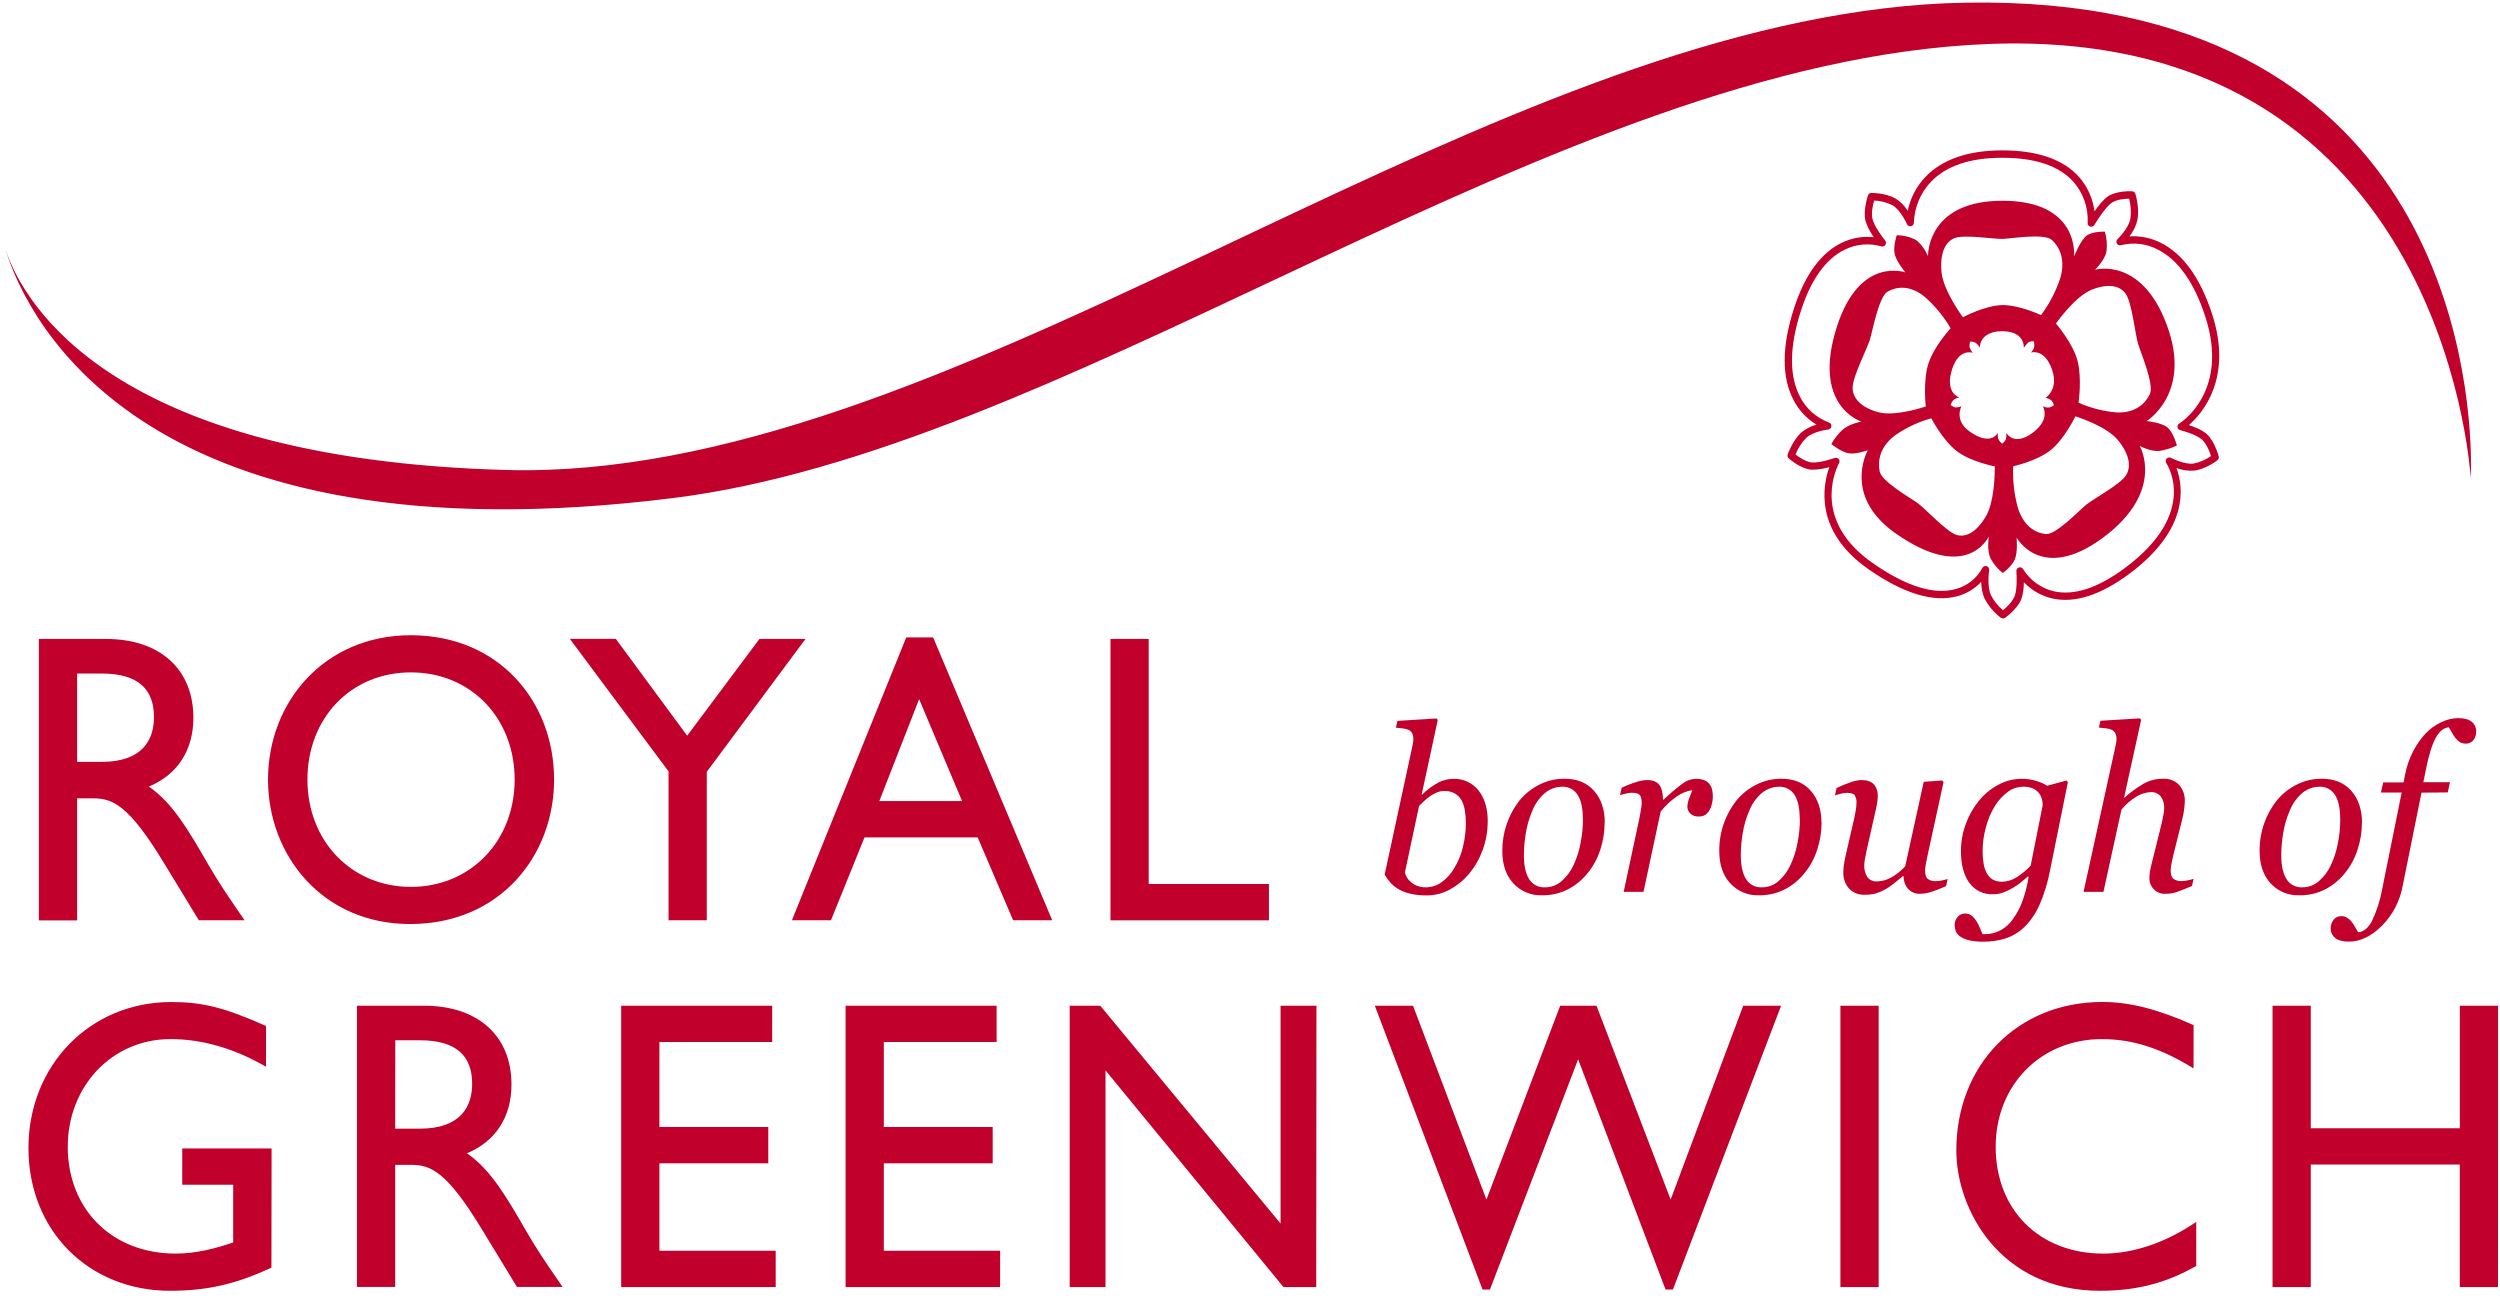
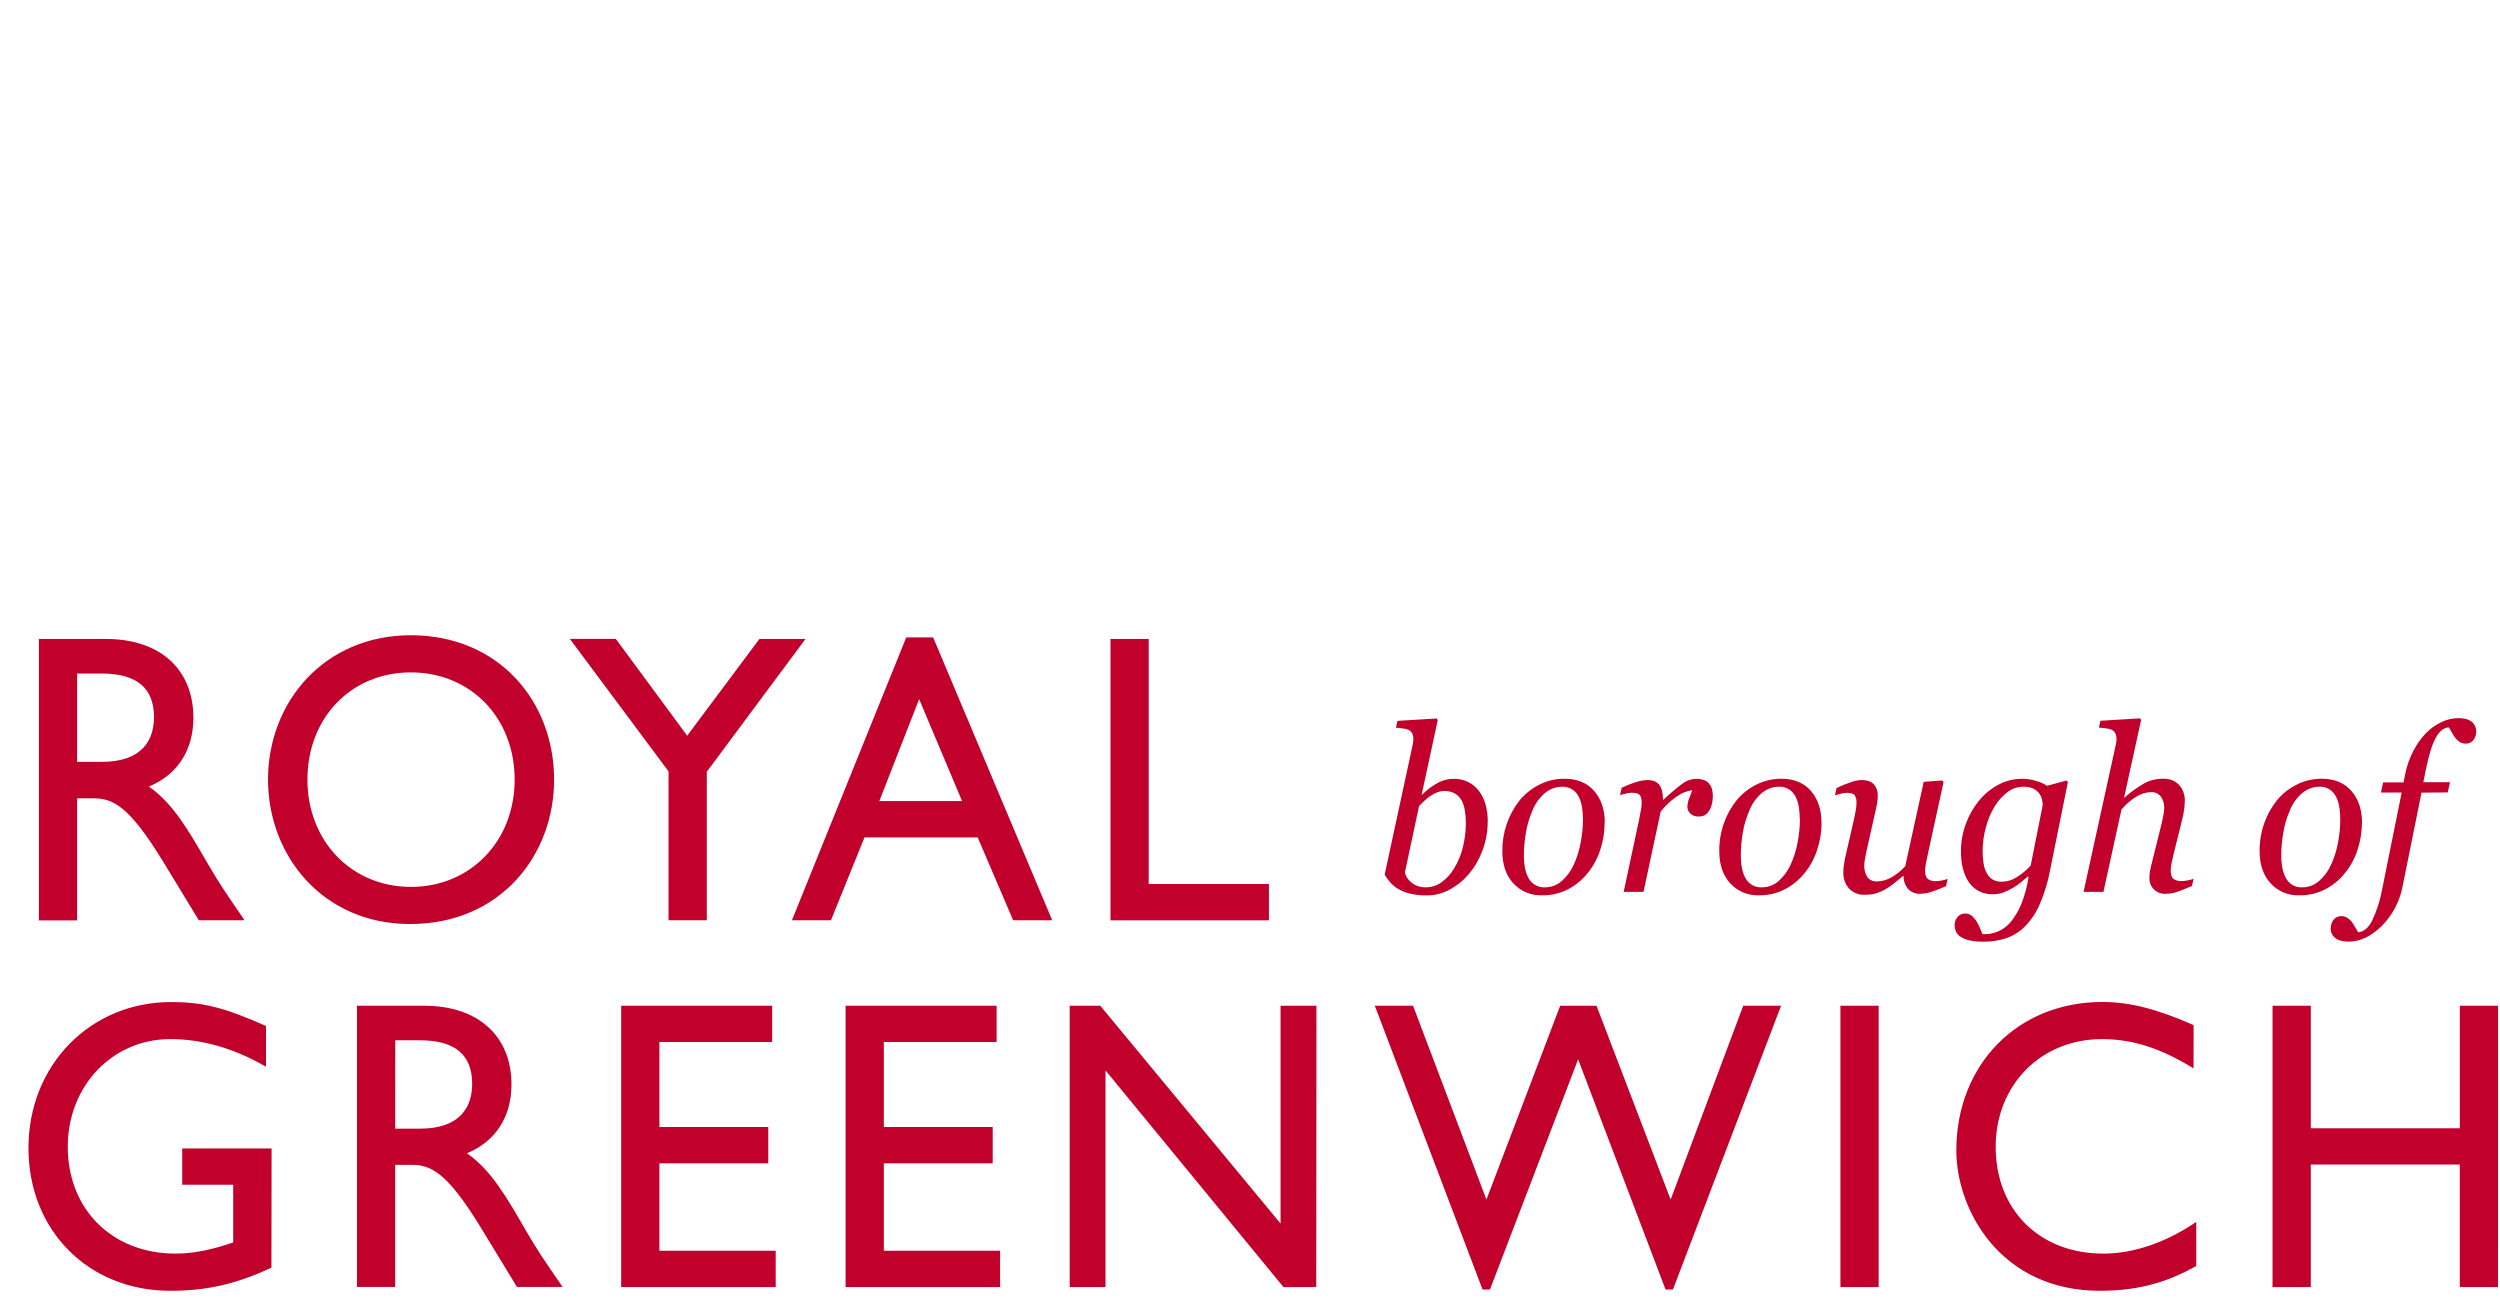
<svg xmlns="http://www.w3.org/2000/svg" width="115px" height="60px" viewBox="0 0 115 60" version="1.1">
  <title>greenwich-original</title>
  <g id="greenwich-original" stroke="none" stroke-width="1" fill="none" fill-rule="evenodd">
    <g id="London_Borough_of_Greenwich" fill="#C1002B" fill-rule="nonzero">
-       <path d="M92.088,6.916 C93.702,6.916 94.901,7.322 95.626,8.131 C96.022,8.575 96.273,9.13 96.346,9.722 C96.532,9.457 96.775,9.152 96.987,9.018 C97.398,8.763 98.051,8.797 98.079,8.799 C98.149,8.803 98.209,8.85 98.228,8.916 C98.236,8.943 98.424,9.563 98.324,10.112 C98.258,10.39 98.131,10.649 97.953,10.872 C98.454,10.841 98.953,10.944 99.401,11.172 C100.424,11.684 101.218,12.787 101.759,14.454 C102.718,17.4 101.313,19.012 100.689,19.554 C100.954,19.641 101.32,19.788 101.526,19.979 C101.878,20.311 102.055,20.97 102.062,20.998 C102.079,21.062 102.056,21.13 102.003,21.17 C101.983,21.186 101.481,21.575 100.948,21.647 C100.666,21.671 100.381,21.631 100.117,21.53 C100.429,22.363 100.73,24.325 97.952,26.393 C96.63,27.376 95.438,27.759 94.411,27.531 C93.907,27.418 93.449,27.156 93.096,26.778 C93.101,27.046 93.062,27.312 92.979,27.566 C92.791,28.026 92.252,28.407 92.23,28.423 C92.2,28.441 92.166,28.45 92.131,28.448 C92.095,28.447 92.06,28.435 92.032,28.414 C91.717,28.171 91.46,27.863 91.278,27.51 C91.184,27.273 91.136,27.02 91.137,26.765 C90.84,27.082 90.461,27.31 90.042,27.424 C88.94,27.727 87.562,27.307 85.939,26.177 C83.432,24.418 83.856,22.308 84.149,21.488 C83.877,21.571 83.593,21.611 83.309,21.605 C82.828,21.565 82.302,21.104 82.28,21.085 C82.229,21.04 82.211,20.97 82.233,20.906 C82.241,20.881 82.454,20.269 82.856,19.898 C83.062,19.728 83.302,19.604 83.56,19.535 C83.115,19.265 82.753,18.88 82.512,18.42 C81.948,17.365 81.956,15.924 82.536,14.149 C83.031,12.634 83.766,11.63 84.721,11.168 C85.178,10.945 85.689,10.856 86.195,10.912 C86.026,10.679 85.896,10.421 85.809,10.147 C85.692,9.663 85.926,9.012 85.926,8.985 C85.95,8.921 86.011,8.878 86.08,8.876 C86.107,8.876 86.727,8.869 87.201,9.134 C87.425,9.278 87.615,9.47 87.755,9.697 C87.877,9.099 88.169,8.548 88.595,8.111 C89.362,7.327 90.537,6.921 92.088,6.916 Z M92.11,7.258 L92.089,7.258 C90.631,7.258 89.536,7.629 88.836,8.35 C88.346,8.86 88.062,9.533 88.039,10.24 C88.041,10.319 87.986,10.389 87.908,10.406 C87.831,10.423 87.752,10.383 87.72,10.31 C87.72,10.31 87.433,9.656 87.047,9.437 C86.786,9.309 86.502,9.236 86.211,9.225 C86.156,9.413 86.065,9.798 86.136,10.079 C86.217,10.407 86.585,10.9 86.722,11.071 C86.767,11.131 86.767,11.213 86.722,11.273 C86.679,11.334 86.6,11.358 86.53,11.331 C85.974,11.172 85.378,11.227 84.86,11.484 C83.997,11.899 83.319,12.836 82.856,14.257 C82.306,15.938 82.29,17.285 82.806,18.26 C83.084,18.803 83.556,19.221 84.127,19.433 C84.203,19.455 84.252,19.528 84.245,19.606 C84.239,19.685 84.178,19.748 84.1,19.757 C84.093,19.757 83.418,19.837 83.086,20.142 C82.872,20.362 82.705,20.622 82.593,20.907 C82.767,21.042 83.086,21.252 83.34,21.273 C83.724,21.306 84.384,21.069 84.395,21.066 C84.461,21.043 84.534,21.062 84.58,21.115 C84.624,21.168 84.631,21.243 84.597,21.304 L84.591,21.314 L84.591,21.314 L84.57,21.357 C84.381,21.74 83.423,24 86.14,25.898 C87.673,26.969 88.953,27.373 89.96,27.097 C90.485,26.958 90.929,26.608 91.186,26.13 C91.194,26.113 91.205,26.097 91.218,26.083 C91.25,26.053 91.292,26.036 91.335,26.036 C91.36,26.036 91.385,26.042 91.408,26.053 C91.473,26.085 91.51,26.154 91.501,26.226 C91.501,26.233 91.39,26.948 91.581,27.373 C91.717,27.639 91.906,27.876 92.135,28.069 C92.285,27.952 92.562,27.698 92.669,27.434 C92.794,27.131 92.771,26.496 92.753,26.275 C92.747,26.197 92.796,26.126 92.871,26.103 C92.946,26.081 93.027,26.114 93.064,26.183 C93.386,26.699 93.899,27.065 94.491,27.203 C95.42,27.407 96.518,27.042 97.756,26.121 C101.144,23.599 99.705,21.387 99.643,21.293 C99.607,21.23 99.615,21.151 99.664,21.097 C99.713,21.043 99.792,21.028 99.858,21.059 C99.865,21.059 100.473,21.382 100.906,21.324 C101.194,21.265 101.467,21.147 101.708,20.978 C101.649,20.794 101.509,20.423 101.298,20.226 C101.064,20.011 100.493,19.836 100.29,19.787 C100.225,19.771 100.176,19.718 100.165,19.651 C100.155,19.585 100.186,19.519 100.243,19.484 C100.338,19.426 102.563,18.001 101.443,14.561 C100.93,12.985 100.193,11.947 99.252,11.477 C98.736,11.205 98.138,11.135 97.573,11.278 C97.499,11.303 97.419,11.273 97.379,11.206 C97.338,11.14 97.35,11.055 97.405,11.001 C97.411,11.001 97.913,10.516 97.997,10.063 C98.038,9.755 98.019,9.441 97.941,9.14 C97.756,9.14 97.394,9.168 97.162,9.313 C96.892,9.478 96.478,10.117 96.341,10.35 C96.301,10.417 96.219,10.447 96.145,10.422 C96.071,10.397 96.024,10.325 96.033,10.247 C96.067,9.556 95.831,8.879 95.375,8.358 C94.716,7.627 93.617,7.258 92.11,7.258 Z M92.088,9.235 C95.687,9.22 95.407,11.799 95.407,11.799 C95.407,11.799 95.718,10.999 96.02,10.815 C96.239,10.682 96.565,10.659 96.726,10.656 L96.812,10.657 L96.812,10.657 L96.824,10.657 C96.912,10.95 96.937,11.258 96.899,11.561 C96.822,11.978 96.381,12.394 96.381,12.394 L96.381,12.394 L96.383,12.405 C96.383,12.405 98.642,11.765 99.773,15.238 C100.724,18.157 98.746,19.369 98.746,19.369 C98.746,19.369 99.463,19.437 99.725,19.681 C99.988,19.925 100.138,20.493 100.138,20.493 C99.89,20.612 99.626,20.694 99.355,20.739 C98.955,20.795 98.428,20.514 98.428,20.514 C98.428,20.514 99.629,22.581 96.749,24.726 C93.9,26.836 92.763,24.726 92.763,24.726 C92.763,24.726 92.824,25.386 92.686,25.724 C92.547,26.063 92.129,26.357 92.129,26.357 C91.893,26.175 91.7,25.943 91.562,25.679 C91.386,25.294 91.485,24.676 91.485,24.676 L91.485,24.676 C91.441,24.771 90.432,26.795 87.211,24.544 C84.977,22.985 85.714,21.136 85.889,20.773 L85.913,20.726 C85.919,20.715 85.922,20.709 85.922,20.709 C85.922,20.709 85.398,20.904 85.051,20.854 C84.704,20.803 84.241,20.426 84.241,20.426 C84.377,20.184 84.549,19.965 84.751,19.775 C85.066,19.491 85.626,19.393 85.626,19.393 C85.626,19.393 83.302,18.684 84.51,14.988 C85.565,11.76 87.653,12.533 87.653,12.533 C87.653,12.533 87.235,12.044 87.156,11.683 C87.078,11.322 87.25,10.821 87.25,10.821 C87.54,10.821 87.827,10.886 88.088,11.014 C88.444,11.214 88.688,11.781 88.688,11.781 L88.688,11.781 L88.688,11.763 C88.69,11.534 88.788,9.243 92.088,9.235 Z M88.84,19.241 C88.246,19.406 87.692,19.667 87.191,20.014 C86.469,20.545 86.37,21.198 86.462,21.68 C86.555,22.162 87.911,22.918 88.241,23.164 C88.57,23.41 89.529,24.442 89.977,24.598 C90.424,24.754 90.934,24.472 91.362,23.731 C91.723,23.108 91.758,21.918 91.76,21.558 L91.76,21.453 C91.76,21.453 90.62,21.237 89.985,20.73 C89.349,20.224 88.84,19.241 88.84,19.241 L88.84,19.241 Z M95.469,19.151 C95.469,19.151 94.945,20.239 94.296,20.732 C93.648,21.224 92.608,21.448 92.608,21.448 L92.608,21.448 C92.578,22.085 92.65,22.723 92.816,23.339 C93.083,24.223 93.645,24.517 94.105,24.567 C94.566,24.618 95.65,23.471 95.973,23.211 C96.295,22.951 97.509,22.293 97.783,21.884 C98.057,21.475 97.954,20.878 97.411,20.229 C96.868,19.579 95.469,19.151 95.469,19.151 Z M113.665,21.246 L113.665,21.486 C113.663,21.778 113.654,21.953 113.652,21.989 L113.65,21.971 C113.6,21.171 112.125,1.193 91.421,2.025 C81.489,2.424 71.017,7.063 60.71,11.893 L58.994,12.699 C49.279,17.269 39.746,21.809 30.989,22.907 C6.661,25.958 1.305,14.769 0.283,11.576 L0.248,11.468 L0.274,11.541 C1.11,13.959 5.112,21.115 23.259,21.619 C33.282,21.898 44.011,17.113 54.879,11.987 L56.471,11.235 C57.001,10.984 57.533,10.733 58.064,10.481 L59.658,9.73 C70.023,4.855 80.439,0.298 90.417,0.123 C112.305,-0.261 113.637,17.364 113.665,21.246 Z M92.093,15.236 C91.038,15.236 91.065,16.005 91.065,16.005 C91.026,15.912 90.963,15.831 90.883,15.771 C90.804,15.732 90.717,15.712 90.63,15.712 C90.601,15.795 90.591,15.884 90.6,15.971 C90.634,16.066 90.684,16.154 90.749,16.23 C90.749,16.23 90.119,15.996 89.801,16.971 C89.436,18.088 90.136,18.287 90.136,18.287 C90.039,18.298 89.946,18.334 89.868,18.392 C89.804,18.459 89.756,18.539 89.727,18.626 C89.79,18.682 89.866,18.722 89.947,18.743 C90.044,18.743 90.139,18.723 90.228,18.686 C90.228,18.686 89.864,19.337 90.616,19.858 C91.517,20.488 91.843,20.012 91.897,19.915 L91.905,19.899 C91.888,20 91.895,20.104 91.927,20.202 C91.968,20.282 92.026,20.352 92.097,20.407 C92.168,20.358 92.227,20.292 92.267,20.216 C92.293,20.117 92.3,20.015 92.29,19.913 C92.29,19.913 92.633,20.552 93.496,19.913 C94.359,19.275 93.965,18.681 93.965,18.681 C94.051,18.727 94.147,18.751 94.245,18.749 C94.33,18.731 94.41,18.694 94.479,18.641 C94.458,18.558 94.418,18.479 94.362,18.413 C94.282,18.357 94.192,18.318 94.097,18.296 C94.097,18.296 94.695,17.928 94.408,17.047 C94.1,16.098 93.539,16.187 93.43,16.214 L93.42,16.217 L93.485,16.146 C93.525,16.092 93.555,16.032 93.573,15.968 C93.586,15.877 93.578,15.784 93.552,15.697 C93.469,15.692 93.385,15.708 93.309,15.744 C93.224,15.821 93.152,15.911 93.095,16.011 C93.095,16.011 93.18,15.233 92.093,15.236 Z M88.549,13.663 C87.857,13.091 87.237,13.186 86.83,13.414 C86.423,13.643 86.136,15.235 86.01,15.642 C85.883,16.048 85.23,17.314 85.221,17.815 C85.211,18.316 85.612,18.749 86.408,18.963 C87.204,19.176 88.586,18.698 88.586,18.698 C88.586,18.698 88.446,17.479 88.719,16.687 C88.912,16.129 89.338,15.564 89.572,15.281 L89.671,15.164 C89.711,15.118 89.734,15.093 89.734,15.093 L89.728,15.098 L89.566,14.836 C89.337,14.489 89.073,14.168 88.777,13.876 Z M97.802,13.543 C97.537,13.128 96.968,13.022 96.204,13.333 C95.439,13.645 94.573,14.881 94.573,14.881 C94.573,14.881 95.357,15.786 95.567,16.599 C95.777,17.413 95.612,18.522 95.612,18.522 L95.612,18.522 C96.161,18.768 96.752,18.92 97.356,18.971 C98.234,19.017 98.698,18.549 98.895,18.125 C99.102,17.683 98.466,16.209 98.347,15.8 C98.227,15.391 98.067,13.958 97.802,13.543 Z M94.394,11.043 C94.044,10.716 92.531,10.976 92.127,10.989 C91.722,11.002 90.373,10.781 89.925,10.948 C89.477,11.114 89.226,11.658 89.311,12.521 C89.395,13.384 90.293,14.595 90.293,14.595 C90.293,14.595 91.338,14.034 92.128,14.034 C92.918,14.034 93.886,14.496 93.886,14.496 L93.886,14.496 C94.262,13.994 94.556,13.432 94.76,12.835 C95.031,11.952 94.743,11.37 94.394,11.043 Z" id="Shape" />
      <path d="M7.874,46.094 C9.31,46.094 10.316,46.34 12.236,47.195 L12.236,49.07 C10.8,48.234 9.306,47.798 7.838,47.798 C5.181,47.798 3.117,49.942 3.117,52.75 C3.117,55.636 5.164,57.665 8.072,57.665 C9.023,57.665 9.885,57.438 10.727,57.154 L10.727,54.497 L8.383,54.497 L8.383,52.828 L12.493,52.828 L12.486,58.312 C10.853,59.071 9.525,59.376 7.825,59.376 C4.074,59.376 1.309,56.606 1.309,52.811 C1.309,48.998 4.145,46.094 7.874,46.094 Z M96.706,46.091 C97.962,46.091 99.236,46.414 100.905,47.155 L100.903,49.146 C99.396,48.217 98.104,47.799 96.683,47.799 C93.883,47.799 91.801,49.91 91.801,52.752 C91.801,55.657 93.811,57.666 96.756,57.666 C98.137,57.666 99.644,57.155 101.028,56.207 L101.028,58.236 C99.828,58.907 98.518,59.376 96.598,59.376 C92.002,59.376 89.991,55.637 89.991,52.922 C89.991,48.976 92.804,46.091 96.706,46.091 Z M65,46.263 L68.376,55.181 L71.769,46.263 L73.439,46.263 L76.85,55.181 L80.188,46.263 L81.93,46.263 L76.955,59.318 L76.615,59.318 L72.594,48.729 L68.538,59.318 L68.197,59.318 L63.242,46.263 L65,46.263 Z M35.521,46.263 L35.52,47.932 L30.333,47.932 L30.333,51.841 L35.341,51.841 L35.341,53.514 L30.333,53.514 L30.333,57.535 L35.682,57.535 L35.682,59.204 L28.574,59.204 L28.574,46.263 L35.521,46.263 Z M106.296,46.264 L106.296,51.899 L113.152,51.899 L113.152,46.264 L114.911,46.264 L114.909,59.204 L113.15,59.204 L113.15,53.568 L106.296,53.568 L106.296,59.204 L104.537,59.204 L104.537,46.264 L106.296,46.264 Z M86.418,46.264 L86.418,59.204 L84.659,59.204 L84.659,46.264 L86.418,46.264 Z M50.613,46.264 L58.906,56.282 L58.906,46.264 L60.557,46.264 L60.547,59.204 L59.039,59.204 L50.854,49.24 L50.854,59.204 L49.206,59.204 L49.206,46.264 L50.613,46.264 Z M45.844,46.263 L45.844,47.932 L40.656,47.932 L40.656,51.841 L45.664,51.841 L45.664,53.514 L40.656,53.514 L40.656,57.535 L46.005,57.535 L46.005,59.204 L38.897,59.204 L38.897,46.263 L45.844,46.263 Z M19.507,46.263 C21.984,46.263 23.528,47.647 23.528,49.886 C23.528,51.387 22.791,52.505 21.482,53.051 C22.594,53.83 23.277,55.024 24.21,56.637 C24.73,57.53 25.03,57.967 25.879,59.199 L23.78,59.199 L22.164,56.543 C20.549,53.887 19.813,53.583 18.915,53.583 L18.178,53.583 L18.178,59.199 L16.42,59.199 L16.42,46.263 L19.507,46.263 Z M19.313,47.853 L18.182,47.853 L18.178,51.918 L19.313,51.918 C21.198,51.918 21.736,50.892 21.719,49.808 C21.7,48.592 21.015,47.853 19.313,47.853 Z M93.002,35.825 C93.227,35.823 93.45,35.856 93.665,35.922 C93.842,35.971 94.012,36.047 94.168,36.146 L95.062,35.903 L95.122,35.981 L94.301,40.044 C94.201,40.58 94.042,41.103 93.825,41.604 C93.665,41.978 93.438,42.319 93.155,42.611 C92.911,42.855 92.616,43.041 92.292,43.156 C91.948,43.268 91.588,43.322 91.226,43.317 C91.004,43.322 90.781,43.3 90.564,43.25 C90.42,43.217 90.284,43.158 90.162,43.075 C90.074,43.015 90.005,42.93 89.965,42.831 C89.932,42.748 89.914,42.659 89.913,42.57 C89.909,42.428 89.956,42.29 90.046,42.181 C90.134,42.075 90.268,42.016 90.406,42.022 C90.518,42.021 90.628,42.06 90.713,42.134 C90.793,42.203 90.862,42.284 90.918,42.374 C90.98,42.476 91.033,42.583 91.079,42.693 C91.133,42.816 91.169,42.909 91.196,42.971 L91.345,42.971 C91.543,42.966 91.739,42.922 91.92,42.842 C92.136,42.747 92.327,42.604 92.481,42.426 C92.678,42.183 92.841,41.913 92.964,41.625 C93.133,41.211 93.251,40.778 93.315,40.336 L93.313,40.332 L93.279,40.322 L93.003,40.556 C92.757,40.76 92.48,40.925 92.183,41.045 C92.021,41.106 91.849,41.137 91.675,41.135 C91.245,41.155 90.835,40.955 90.585,40.604 C90.33,40.252 90.203,39.767 90.204,39.147 C90.204,38.723 90.279,38.302 90.426,37.904 C90.566,37.515 90.772,37.152 91.034,36.832 C91.277,36.53 91.578,36.282 91.92,36.101 C92.252,35.92 92.624,35.825 93.002,35.825 Z M113.073,33.033 C113.358,33.033 113.567,33.091 113.705,33.206 C113.834,33.313 113.908,33.473 113.905,33.641 C113.908,33.781 113.867,33.918 113.788,34.033 C113.701,34.151 113.561,34.216 113.415,34.205 C113.322,34.207 113.231,34.183 113.151,34.134 C113.074,34.086 113.005,34.024 112.95,33.951 C112.892,33.875 112.84,33.794 112.795,33.71 C112.755,33.635 112.707,33.55 112.648,33.458 C112.425,33.468 112.224,33.624 112.052,33.927 C111.879,34.229 111.723,34.733 111.583,35.437 L111.473,35.982 L112.7,35.982 L112.597,36.451 L111.389,36.462 L110.53,40.718 C110.407,41.427 110.069,42.082 109.563,42.593 C109.071,43.075 108.566,43.315 108.046,43.315 C107.759,43.315 107.55,43.258 107.415,43.143 C107.284,43.037 107.209,42.877 107.211,42.708 C107.21,42.567 107.254,42.43 107.338,42.317 C107.423,42.202 107.56,42.137 107.703,42.143 C107.796,42.141 107.889,42.166 107.969,42.215 C108.046,42.263 108.115,42.324 108.173,42.395 C108.229,42.47 108.281,42.548 108.326,42.63 C108.383,42.728 108.433,42.815 108.475,42.886 C108.726,42.867 108.944,42.688 109.118,42.352 C109.334,41.894 109.488,41.41 109.578,40.912 L110.477,36.458 L109.523,36.458 L109.625,35.989 L110.563,35.989 L110.633,35.637 C110.704,35.262 110.829,34.899 111.005,34.56 C111.157,34.261 111.35,33.984 111.579,33.739 C111.785,33.524 112.028,33.348 112.298,33.221 C112.539,33.102 112.804,33.038 113.073,33.033 Z M18.901,29.221 C22.939,29.221 25.488,32.259 25.488,35.863 C25.488,39.354 23.011,42.505 18.863,42.505 C14.861,42.505 12.329,39.373 12.329,35.863 C12.329,32.277 14.931,29.221 18.901,29.221 Z M4.875,29.392 C7.352,29.392 8.895,30.777 8.895,33.017 C8.895,34.515 8.16,35.635 6.85,36.182 C7.963,36.964 8.646,38.157 9.583,39.772 C10.104,40.664 10.404,41.101 11.251,42.333 L9.147,42.333 L7.532,39.681 C5.916,37.026 5.18,36.723 4.282,36.723 L3.547,36.723 L3.547,42.338 L1.789,42.338 L1.789,29.392 L4.875,29.392 Z M52.84,29.391 L52.84,40.664 L58.37,40.664 L58.37,42.334 L51.082,42.334 L51.082,29.391 L52.84,29.391 Z M42.925,29.321 L48.402,42.333 L46.605,42.333 L44.973,38.52 L39.767,38.52 L38.224,42.333 L36.428,42.333 L41.687,29.321 L42.925,29.321 Z M28.328,29.388 L31.61,33.842 L34.934,29.392 L37.053,29.392 L32.512,35.503 L32.512,42.333 L30.753,42.333 L30.753,35.484 L26.213,29.388 L28.328,29.388 Z M66.087,33.049 L66.136,33.125 L65.396,36.554 L65.416,36.554 C65.643,36.326 65.904,36.134 66.189,35.985 C66.391,35.884 66.613,35.83 66.84,35.827 C67.293,35.805 67.73,36.004 68.012,36.36 C68.295,36.717 68.437,37.196 68.437,37.798 L68.433,37.798 C68.434,38.246 68.355,38.691 68.198,39.112 C68.057,39.505 67.847,39.871 67.579,40.193 C67.33,40.49 67.027,40.737 66.686,40.922 C66.362,41.098 65.999,41.189 65.631,41.188 C65.382,41.192 65.134,41.167 64.891,41.114 C64.701,41.073 64.517,41.005 64.347,40.91 C64.206,40.829 64.078,40.727 63.966,40.608 C63.864,40.492 63.773,40.367 63.694,40.234 L64.956,34.387 C64.972,34.309 64.984,34.241 64.997,34.183 C65.007,34.126 65.013,34.068 65.013,34.01 C65.018,33.911 64.998,33.813 64.956,33.724 C64.917,33.658 64.859,33.604 64.789,33.572 C64.706,33.537 64.618,33.516 64.529,33.509 C64.426,33.499 64.321,33.487 64.212,33.473 L64.282,33.16 L66.087,33.049 Z M106.807,35.822 C107.384,35.822 107.837,36.009 108.163,36.383 C108.489,36.757 108.653,37.244 108.653,37.85 L108.649,37.85 C108.647,38.264 108.581,38.674 108.453,39.067 C108.333,39.455 108.142,39.817 107.889,40.135 C107.644,40.45 107.336,40.709 106.984,40.897 C106.606,41.094 106.185,41.193 105.759,41.183 C105.262,41.201 104.782,40.999 104.446,40.632 C104.11,40.264 103.942,39.769 103.942,39.146 C103.938,38.71 104.011,38.277 104.156,37.866 C104.289,37.489 104.483,37.137 104.731,36.823 C104.979,36.522 105.286,36.275 105.635,36.099 C105.997,35.913 106.4,35.818 106.807,35.822 Z M71.973,35.822 C72.55,35.822 73.003,36.009 73.33,36.383 C73.658,36.756 73.821,37.245 73.819,37.85 L73.813,37.85 C73.812,38.264 73.747,38.674 73.62,39.067 C73.499,39.455 73.308,39.817 73.055,40.135 C72.809,40.449 72.501,40.709 72.15,40.897 C71.772,41.094 71.351,41.192 70.925,41.183 C70.427,41.201 69.947,40.999 69.611,40.632 C69.274,40.264 69.106,39.769 69.107,39.146 C69.1,38.305 69.378,37.486 69.896,36.823 C70.144,36.522 70.452,36.275 70.801,36.099 C71.163,35.913 71.565,35.818 71.973,35.822 Z M81.944,35.822 C82.525,35.822 82.977,36.009 83.302,36.383 C83.626,36.756 83.788,37.245 83.788,37.85 L83.793,37.85 C83.791,38.264 83.725,38.674 83.597,39.067 C83.477,39.455 83.285,39.818 83.032,40.135 C82.787,40.449 82.479,40.709 82.128,40.897 C81.75,41.094 81.329,41.192 80.903,41.183 C80.406,41.201 79.927,40.999 79.591,40.632 C79.254,40.264 79.085,39.769 79.086,39.146 C79.083,38.71 79.155,38.277 79.3,37.866 C79.433,37.489 79.628,37.136 79.876,36.823 C80.123,36.521 80.431,36.275 80.779,36.099 C81.14,35.915 81.539,35.82 81.944,35.822 Z M85.622,35.881 C85.882,35.881 86.072,35.947 86.194,36.077 C86.324,36.228 86.389,36.425 86.375,36.624 C86.375,36.709 86.368,36.794 86.357,36.879 C86.343,36.986 86.323,37.093 86.297,37.199 L85.868,39.106 C85.836,39.25 85.808,39.385 85.787,39.51 C85.77,39.605 85.76,39.7 85.756,39.796 C85.746,39.989 85.796,40.18 85.898,40.344 C86.002,40.483 86.171,40.559 86.344,40.544 C86.568,40.54 86.788,40.48 86.984,40.371 C87.231,40.233 87.453,40.056 87.641,39.846 L88.491,35.964 L89.346,35.902 L89.403,35.979 L88.679,39.299 C88.646,39.44 88.618,39.582 88.592,39.724 C88.571,39.823 88.558,39.924 88.552,40.026 C88.552,40.222 88.592,40.354 88.67,40.426 C88.785,40.507 88.926,40.545 89.067,40.531 C89.155,40.529 89.243,40.518 89.33,40.5 C89.419,40.485 89.507,40.462 89.592,40.432 L89.519,40.763 C89.25,40.881 89.024,40.967 88.843,41.026 C88.682,41.081 88.513,41.11 88.343,41.113 C88.12,41.13 87.902,41.04 87.756,40.871 C87.627,40.711 87.559,40.51 87.563,40.304 L87.561,40.303 L87.531,40.303 C87.382,40.431 87.238,40.548 87.103,40.654 C86.976,40.756 86.841,40.846 86.699,40.925 C86.564,40.998 86.422,41.057 86.276,41.103 C86.113,41.143 85.946,41.161 85.779,41.157 C85.506,41.174 85.241,41.069 85.053,40.871 C84.874,40.663 84.781,40.395 84.793,40.121 C84.794,40.022 84.801,39.924 84.813,39.826 C84.836,39.656 84.867,39.488 84.907,39.322 L85.284,37.689 C85.316,37.536 85.344,37.403 85.364,37.286 C85.385,37.176 85.396,37.064 85.397,36.951 C85.412,36.816 85.379,36.68 85.305,36.566 C85.245,36.503 85.125,36.471 84.939,36.471 C84.847,36.474 84.755,36.488 84.666,36.514 C84.556,36.541 84.472,36.564 84.408,36.583 L84.482,36.25 C84.7,36.144 84.924,36.053 85.153,35.976 C85.304,35.921 85.462,35.889 85.622,35.881 Z M98.439,33.044 L98.491,33.12 L97.708,36.689 L97.728,36.689 C98.003,36.444 98.302,36.227 98.62,36.042 C98.894,35.892 99.201,35.817 99.513,35.822 C99.785,35.807 100.051,35.912 100.24,36.108 C100.42,36.316 100.513,36.584 100.501,36.859 C100.501,36.922 100.492,37.031 100.476,37.189 C100.457,37.347 100.429,37.504 100.39,37.658 L99.98,39.313 C99.954,39.422 99.925,39.548 99.895,39.692 C99.87,39.801 99.856,39.913 99.851,40.025 C99.851,40.221 99.893,40.354 99.974,40.425 C100.09,40.505 100.231,40.543 100.372,40.53 C100.462,40.527 100.55,40.516 100.637,40.496 C100.728,40.48 100.817,40.457 100.903,40.426 L100.831,40.756 C100.538,40.88 100.309,40.97 100.147,41.027 C99.989,41.083 99.823,41.111 99.655,41.112 C99.448,41.135 99.242,41.066 99.092,40.922 C98.941,40.779 98.861,40.577 98.874,40.37 C98.875,40.286 98.881,40.203 98.893,40.12 C98.909,40.011 98.931,39.904 98.959,39.798 L99.436,37.876 C99.47,37.728 99.499,37.592 99.52,37.473 C99.539,37.378 99.55,37.281 99.553,37.185 C99.563,36.99 99.508,36.798 99.397,36.638 C99.286,36.501 99.115,36.426 98.939,36.438 C98.701,36.447 98.471,36.52 98.27,36.648 C98.011,36.806 97.78,37.007 97.587,37.242 L96.758,41.027 L95.843,41.027 L97.299,34.383 C97.314,34.303 97.329,34.236 97.342,34.181 C97.353,34.123 97.358,34.064 97.357,34.005 C97.364,33.906 97.343,33.807 97.298,33.719 C97.26,33.652 97.202,33.599 97.132,33.567 C97.051,33.531 96.964,33.51 96.875,33.505 C96.766,33.494 96.656,33.482 96.55,33.468 L96.618,33.155 L98.439,33.044 Z M78.331,35.867 C78.425,35.892 78.51,35.939 78.581,36.005 C78.65,36.077 78.704,36.163 78.739,36.256 C78.765,36.345 78.781,36.436 78.787,36.528 L78.79,36.663 C78.788,36.772 78.774,36.88 78.747,36.985 C78.727,37.086 78.689,37.182 78.636,37.27 C78.587,37.353 78.522,37.426 78.444,37.483 C78.353,37.539 78.248,37.565 78.143,37.558 C77.998,37.57 77.855,37.519 77.75,37.419 C77.667,37.338 77.619,37.227 77.619,37.111 C77.623,36.987 77.648,36.866 77.692,36.751 C77.742,36.618 77.792,36.487 77.845,36.356 C77.779,36.359 77.714,36.37 77.651,36.389 C77.54,36.419 77.431,36.462 77.329,36.516 C77.176,36.6 77.033,36.699 76.9,36.812 C76.714,36.969 76.543,37.144 76.39,37.335 L75.601,41.026 L74.688,41.026 L75.402,37.689 C75.418,37.607 75.44,37.483 75.471,37.317 C75.498,37.197 75.513,37.075 75.518,36.952 C75.518,36.76 75.486,36.629 75.425,36.566 C75.364,36.502 75.239,36.466 75.054,36.466 C74.961,36.469 74.87,36.483 74.78,36.507 C74.669,36.532 74.584,36.555 74.521,36.573 L74.595,36.241 C74.813,36.134 75.039,36.044 75.27,35.972 C75.433,35.919 75.602,35.889 75.773,35.883 C76.036,35.883 76.22,35.959 76.331,36.11 C76.443,36.26 76.497,36.483 76.497,36.782 L76.526,36.782 C76.804,36.517 77.098,36.269 77.405,36.038 C77.67,35.839 78.013,35.775 78.331,35.867 Z M81.839,36.189 C81.563,36.191 81.296,36.283 81.078,36.452 C80.801,36.679 80.588,36.974 80.461,37.309 C80.323,37.628 80.224,37.964 80.168,38.308 C80.11,38.642 80.079,38.982 80.077,39.322 C80.077,39.813 80.157,40.186 80.318,40.438 C80.472,40.688 80.751,40.834 81.045,40.817 C81.328,40.82 81.602,40.717 81.814,40.529 C82.046,40.326 82.231,40.076 82.359,39.795 C82.507,39.479 82.615,39.145 82.679,38.802 C82.756,38.425 82.796,38.04 82.796,37.655 L82.786,37.655 C82.786,37.166 82.705,36.8 82.542,36.555 C82.388,36.318 82.121,36.179 81.839,36.189 Z M106.699,36.189 C106.423,36.191 106.156,36.283 105.937,36.452 C105.661,36.679 105.449,36.974 105.322,37.309 C105.183,37.628 105.085,37.964 105.03,38.308 C104.972,38.643 104.941,38.982 104.937,39.322 C104.937,39.813 105.018,40.186 105.179,40.438 C105.333,40.688 105.612,40.834 105.906,40.817 C106.188,40.82 106.462,40.717 106.673,40.529 C106.906,40.326 107.092,40.076 107.22,39.795 C107.368,39.479 107.476,39.146 107.541,38.802 C107.616,38.424 107.653,38.04 107.652,37.655 L107.648,37.655 C107.648,37.166 107.565,36.8 107.402,36.555 C107.25,36.317 106.982,36.178 106.699,36.189 Z M66.436,36.386 C66.326,36.385 66.216,36.405 66.113,36.446 C66.004,36.492 65.9,36.548 65.801,36.611 C65.702,36.678 65.609,36.753 65.524,36.836 C65.435,36.924 65.352,37.003 65.278,37.071 L64.626,40.13 C64.641,40.211 64.671,40.289 64.715,40.358 C64.764,40.44 64.827,40.514 64.902,40.575 C64.992,40.653 65.096,40.715 65.209,40.756 C65.33,40.798 65.457,40.819 65.585,40.817 C65.846,40.818 66.1,40.736 66.311,40.583 C66.55,40.41 66.75,40.189 66.897,39.933 C67.082,39.627 67.218,39.294 67.299,38.945 C67.387,38.578 67.431,38.202 67.43,37.825 L67.428,37.82 C67.429,37.636 67.413,37.452 67.381,37.27 C67.358,37.108 67.306,36.952 67.228,36.808 C67.155,36.679 67.049,36.572 66.92,36.498 C66.772,36.418 66.605,36.38 66.436,36.386 Z M71.862,36.189 C71.586,36.191 71.318,36.283 71.1,36.452 C70.823,36.679 70.611,36.974 70.483,37.309 C70.344,37.628 70.246,37.964 70.191,38.308 C70.133,38.643 70.102,38.982 70.098,39.322 C70.098,39.813 70.18,40.186 70.34,40.438 C70.494,40.688 70.773,40.834 71.067,40.817 C71.35,40.82 71.625,40.717 71.837,40.529 C72.069,40.325 72.255,40.075 72.383,39.795 C72.531,39.479 72.638,39.145 72.701,38.802 C72.779,38.425 72.818,38.04 72.818,37.655 L72.811,37.655 C72.811,37.166 72.728,36.8 72.565,36.555 C72.412,36.317 72.144,36.178 71.862,36.189 Z M18.901,30.93 C16.155,30.93 14.142,33.017 14.142,35.863 C14.142,38.691 16.172,40.797 18.901,40.797 C21.646,40.797 23.674,38.687 23.674,35.863 C23.674,33.017 21.646,30.93 18.901,30.93 Z M93.073,36.189 C92.817,36.19 92.568,36.272 92.362,36.424 C92.122,36.604 91.918,36.827 91.761,37.083 C91.581,37.378 91.445,37.698 91.358,38.032 C91.254,38.396 91.201,38.773 91.201,39.152 C91.199,39.339 91.214,39.526 91.243,39.711 C91.265,39.866 91.314,40.017 91.388,40.156 C91.449,40.278 91.542,40.381 91.657,40.454 C91.79,40.529 91.942,40.566 92.095,40.559 C92.336,40.555 92.57,40.482 92.771,40.35 C93.008,40.202 93.223,40.023 93.411,39.816 L93.965,37.034 C93.964,36.934 93.95,36.834 93.921,36.738 C93.892,36.634 93.84,36.538 93.769,36.457 C93.694,36.372 93.6,36.305 93.496,36.261 C93.361,36.209 93.217,36.185 93.073,36.189 Z M42.28,32.16 L40.449,36.849 L44.256,36.849 L42.28,32.16 Z M4.677,30.982 L3.547,30.982 L3.547,35.046 L4.677,35.046 C6.562,35.046 7.1,34.023 7.083,32.936 C7.064,31.724 6.38,30.982 4.677,30.982 Z" id="Shape" />
    </g>
  </g>
</svg>